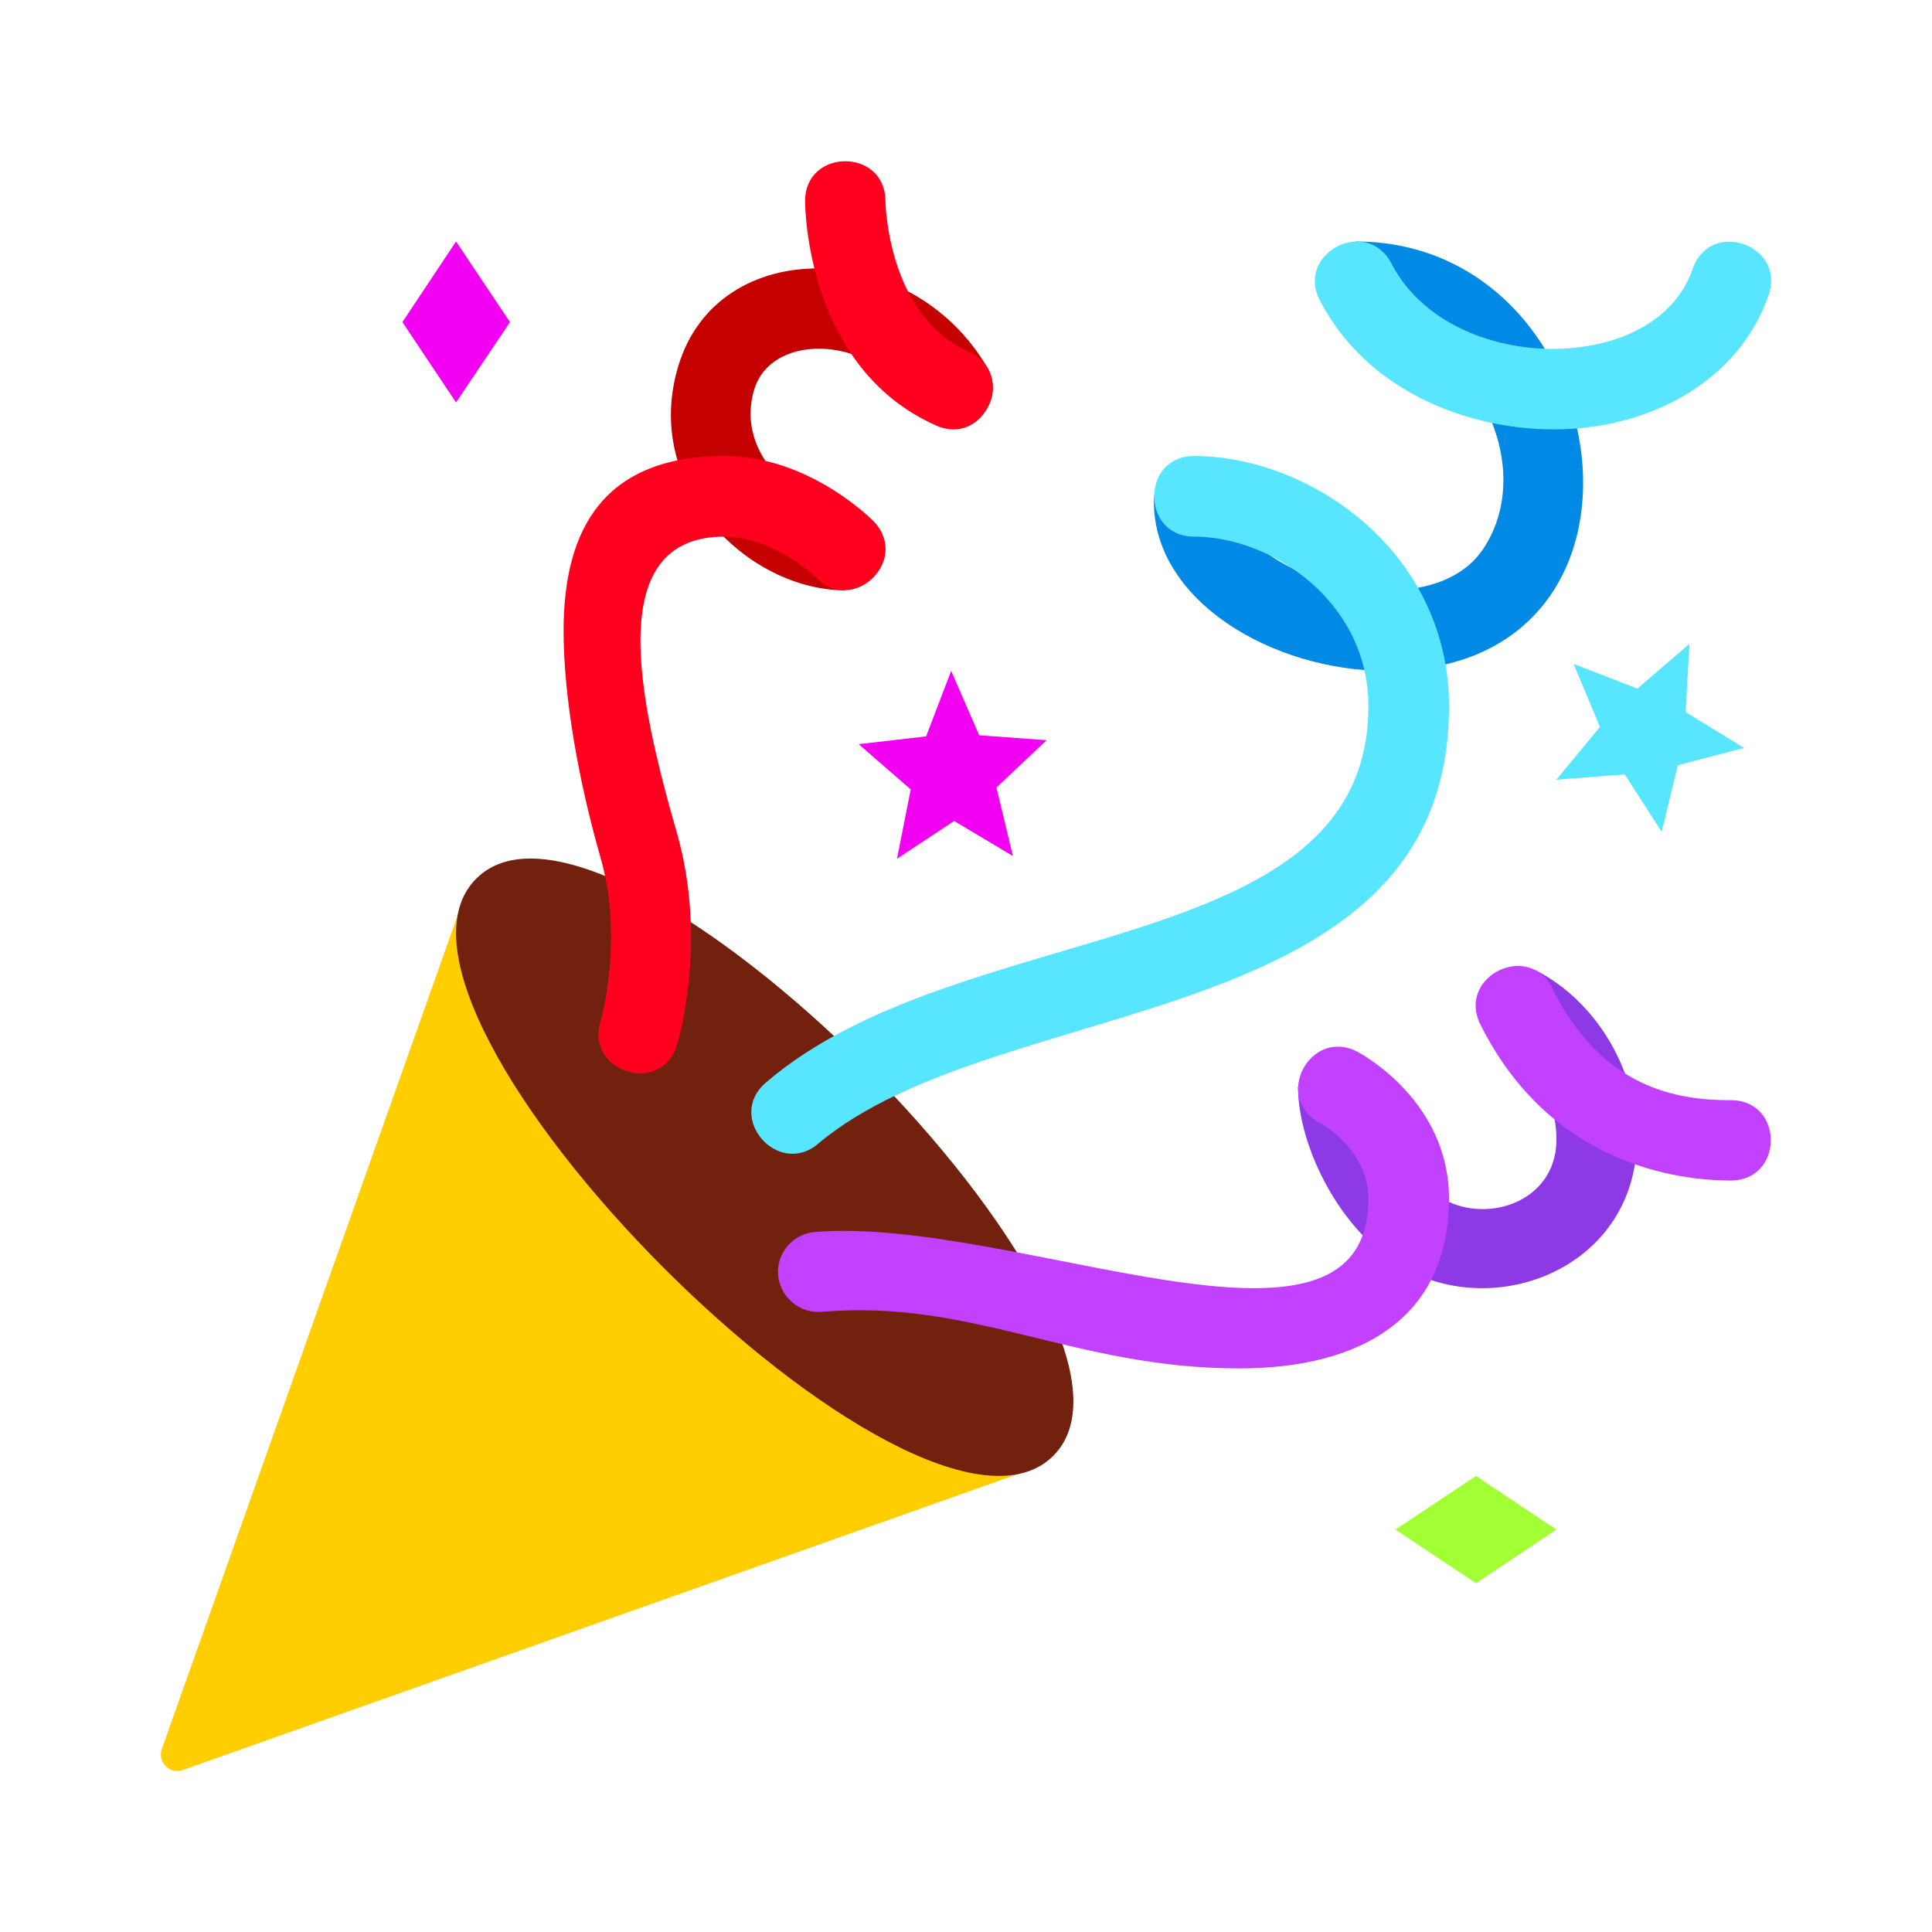
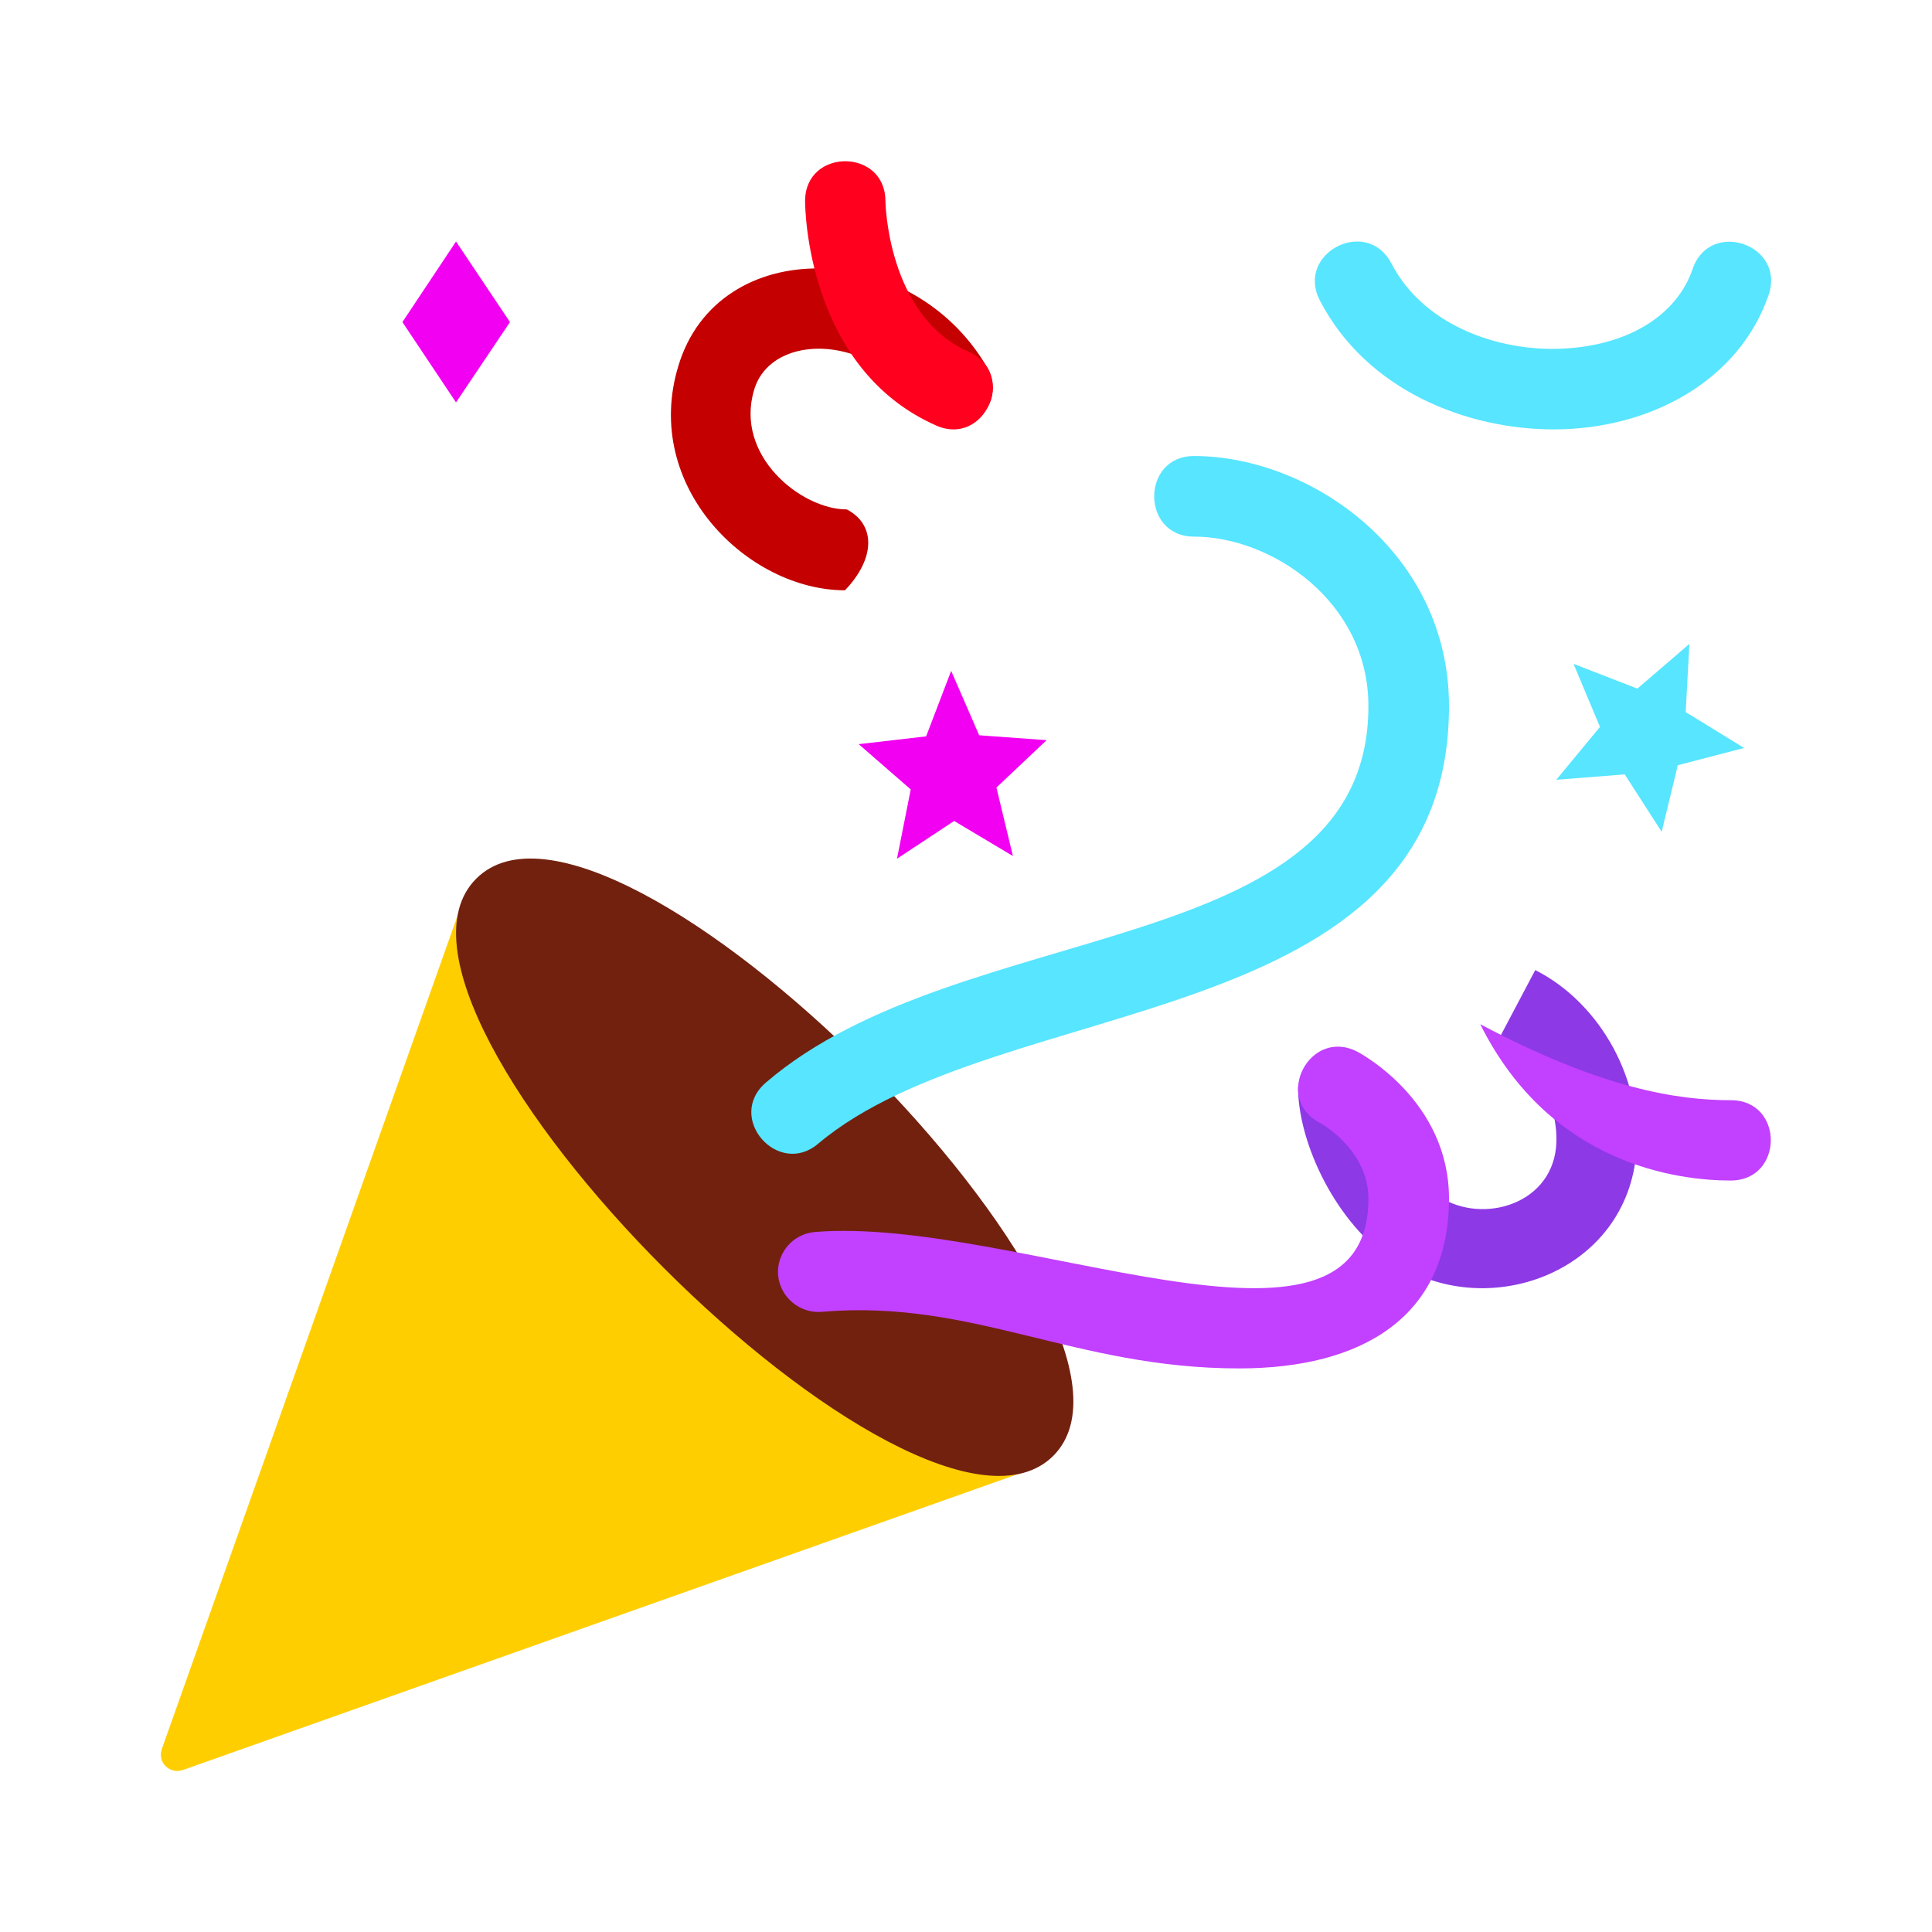
<svg xmlns="http://www.w3.org/2000/svg" width="28px" height="28px" viewBox="0 0 28 28" version="1.1">
  <g id="surface1">
    <path style=" stroke:none;fill-rule:nonzero;fill:rgb(100%,80.784%,0%);fill-opacity:1;" d="M 6.648 13.223 L 2.344 25.352 C 2.281 25.539 2.457 25.719 2.652 25.652 L 14.777 21.355 Z M 6.648 13.223 " />
    <path style=" stroke:none;fill-rule:nonzero;fill:rgb(44.706%,12.941%,5.49%);fill-opacity:1;" d="M 15.266 21.098 C 13.316 23.047 4.953 14.684 6.902 12.734 C 8.848 10.789 17.207 19.145 15.266 21.098 Z M 15.266 21.098 " />
    <path style=" stroke:none;fill-rule:nonzero;fill:rgb(94.902%,0%,94.902%);fill-opacity:1;" d="M 13 12.445 L 13.199 11.441 L 12.445 10.785 L 13.422 10.672 L 13.785 9.723 L 14.191 10.656 L 15.168 10.727 L 14.441 11.414 L 14.68 12.406 L 13.828 11.898 Z M 13 12.445 " />
    <path style=" stroke:none;fill-rule:nonzero;fill:rgb(34.118%,89.804%,100%);fill-opacity:1;" d="M 22.555 11.301 L 23.188 10.535 L 22.805 9.621 L 23.73 9.98 L 24.484 9.332 L 24.43 10.32 L 25.277 10.84 L 24.316 11.09 L 24.082 12.055 L 23.547 11.223 Z M 22.555 11.301 " />
    <path style=" stroke:none;fill-rule:nonzero;fill:rgb(55.294%,22.353%,89.804%);fill-opacity:1;" d="M 22.25 14.059 L 21.703 15.094 C 22.25 15.367 22.609 16.031 22.551 16.633 C 22.461 17.496 21.41 17.754 20.812 17.309 C 20.301 16.93 20.027 16.148 20.027 15.73 C 19.582 15.73 19.461 15.754 18.812 15.754 C 18.812 16.512 19.297 17.621 20.109 18.223 C 21.426 19.203 23.531 18.508 23.711 16.746 C 23.82 15.68 23.207 14.543 22.25 14.059 Z M 22.25 14.059 " />
    <path style=" stroke:none;fill-rule:nonzero;fill:rgb(76.863%,0%,0%);fill-opacity:1;" d="M 12.246 8.555 C 10.84 8.555 9.297 7.051 9.832 5.301 C 10.41 3.383 13.211 3.453 14.301 5.316 C 14.688 5.984 13.703 6.586 13.316 5.918 C 12.688 4.836 11.184 4.797 10.93 5.648 C 10.641 6.602 11.609 7.383 12.273 7.383 C 12.691 7.602 12.691 8.09 12.246 8.555 Z M 12.246 8.555 " />
-     <path style=" stroke:none;fill-rule:nonzero;fill:rgb(100%,0%,12.157%);fill-opacity:1;" d="M 8.703 14.801 C 8.707 14.785 9.047 13.617 8.699 12.414 C 8.387 11.32 8.168 10.109 8.168 9.141 C 8.168 7.648 8.766 6.609 10.5 6.609 C 11.727 6.609 12.641 7.531 12.676 7.57 C 13.191 8.145 12.332 8.926 11.816 8.355 C 11.812 8.352 11.203 7.777 10.5 7.777 C 8.73 7.777 9.254 10.137 9.812 12.078 C 10.258 13.641 9.832 15.082 9.812 15.145 C 9.582 15.883 8.48 15.539 8.703 14.801 Z M 8.703 14.801 " />
    <path style=" stroke:none;fill-rule:nonzero;fill:rgb(100%,0%,12.157%);fill-opacity:1;" d="M 13.57 6.168 C 11.691 5.34 11.668 3.012 11.668 2.914 C 11.668 2.145 12.828 2.145 12.832 2.91 C 12.832 2.926 12.859 4.582 14.039 5.098 C 14.746 5.41 14.273 6.477 13.57 6.168 Z M 12.832 2.914 Z M 12.832 2.914 " />
    <path style=" stroke:none;fill-rule:nonzero;fill:rgb(76.078%,25.098%,100%);fill-opacity:1;" d="M 17.961 19.832 C 15.566 19.832 14.102 18.824 11.91 19.012 C 11.594 19.039 11.309 18.805 11.277 18.484 C 11.25 18.164 11.488 17.883 11.809 17.855 C 14.699 17.617 19.832 20.117 19.832 17.371 C 19.832 16.66 19.137 16.277 19.129 16.273 C 18.445 15.918 18.984 14.887 19.672 15.242 C 19.723 15.27 21 15.953 21 17.371 C 21 19.094 19.73 19.832 17.961 19.832 Z M 17.961 19.832 " />
-     <path style=" stroke:none;fill-rule:nonzero;fill:rgb(76.078%,25.098%,100%);fill-opacity:1;" d="M 25.082 17.109 C 24.348 17.109 22.477 16.898 21.453 14.844 C 21.113 14.152 22.16 13.633 22.5 14.328 C 23.223 15.781 24.312 15.945 25.086 15.945 C 25.859 15.945 25.855 17.109 25.082 17.109 Z M 25.082 17.109 " />
-     <path style=" stroke:none;fill-rule:nonzero;fill:rgb(0%,53.725%,89.804%);fill-opacity:1;" d="M 20.09 9.723 C 18.445 9.723 16.723 8.711 16.723 7.273 C 16.723 6.504 17.895 6.5 17.895 7.273 C 17.895 8.348 20.699 9.168 21.5 7.949 C 22.336 6.684 21.242 4.668 19.648 4.668 C 19.227 4.285 19.336 3.789 19.648 3.5 C 23.48 3.5 24.402 9.723 20.09 9.723 Z M 20.09 9.723 " />
+     <path style=" stroke:none;fill-rule:nonzero;fill:rgb(76.078%,25.098%,100%);fill-opacity:1;" d="M 25.082 17.109 C 24.348 17.109 22.477 16.898 21.453 14.844 C 23.223 15.781 24.312 15.945 25.086 15.945 C 25.859 15.945 25.855 17.109 25.082 17.109 Z M 25.082 17.109 " />
    <path style=" stroke:none;fill-rule:nonzero;fill:rgb(34.118%,89.804%,100%);fill-opacity:1;" d="M 11.098 15.691 C 13.926 13.254 19.832 13.945 19.832 10.234 C 19.832 8.715 18.426 7.777 17.305 7.777 C 16.535 7.777 16.535 6.609 17.305 6.609 C 18.984 6.609 21 7.996 21 10.234 C 21 15.008 14.488 14.363 11.859 16.574 C 11.281 17.07 10.512 16.199 11.098 15.691 Z M 11.098 15.691 " />
    <path style=" stroke:none;fill-rule:nonzero;fill:rgb(34.118%,89.804%,100%);fill-opacity:1;" d="M 22.516 6.223 C 21.27 6.223 19.809 5.668 19.129 4.355 C 18.773 3.672 19.805 3.133 20.164 3.816 C 20.656 4.766 21.82 5.121 22.738 5.047 C 23.637 4.98 24.309 4.551 24.531 3.898 C 24.781 3.168 25.879 3.543 25.633 4.273 C 25.203 5.523 23.91 6.223 22.516 6.223 Z M 22.516 6.223 " />
    <path style=" stroke:none;fill-rule:nonzero;fill:rgb(94.902%,0%,94.902%);fill-opacity:1;" d="M 6.609 3.5 L 5.832 4.668 L 6.609 5.832 L 7.391 4.668 Z M 6.609 3.5 " />
-     <path style=" stroke:none;fill-rule:nonzero;fill:rgb(63.137%,100%,20%);fill-opacity:1;" d="M 22.555 22.168 L 21.391 21.391 L 20.223 22.168 L 21.391 22.945 Z M 22.555 22.168 " />
  </g>
</svg>